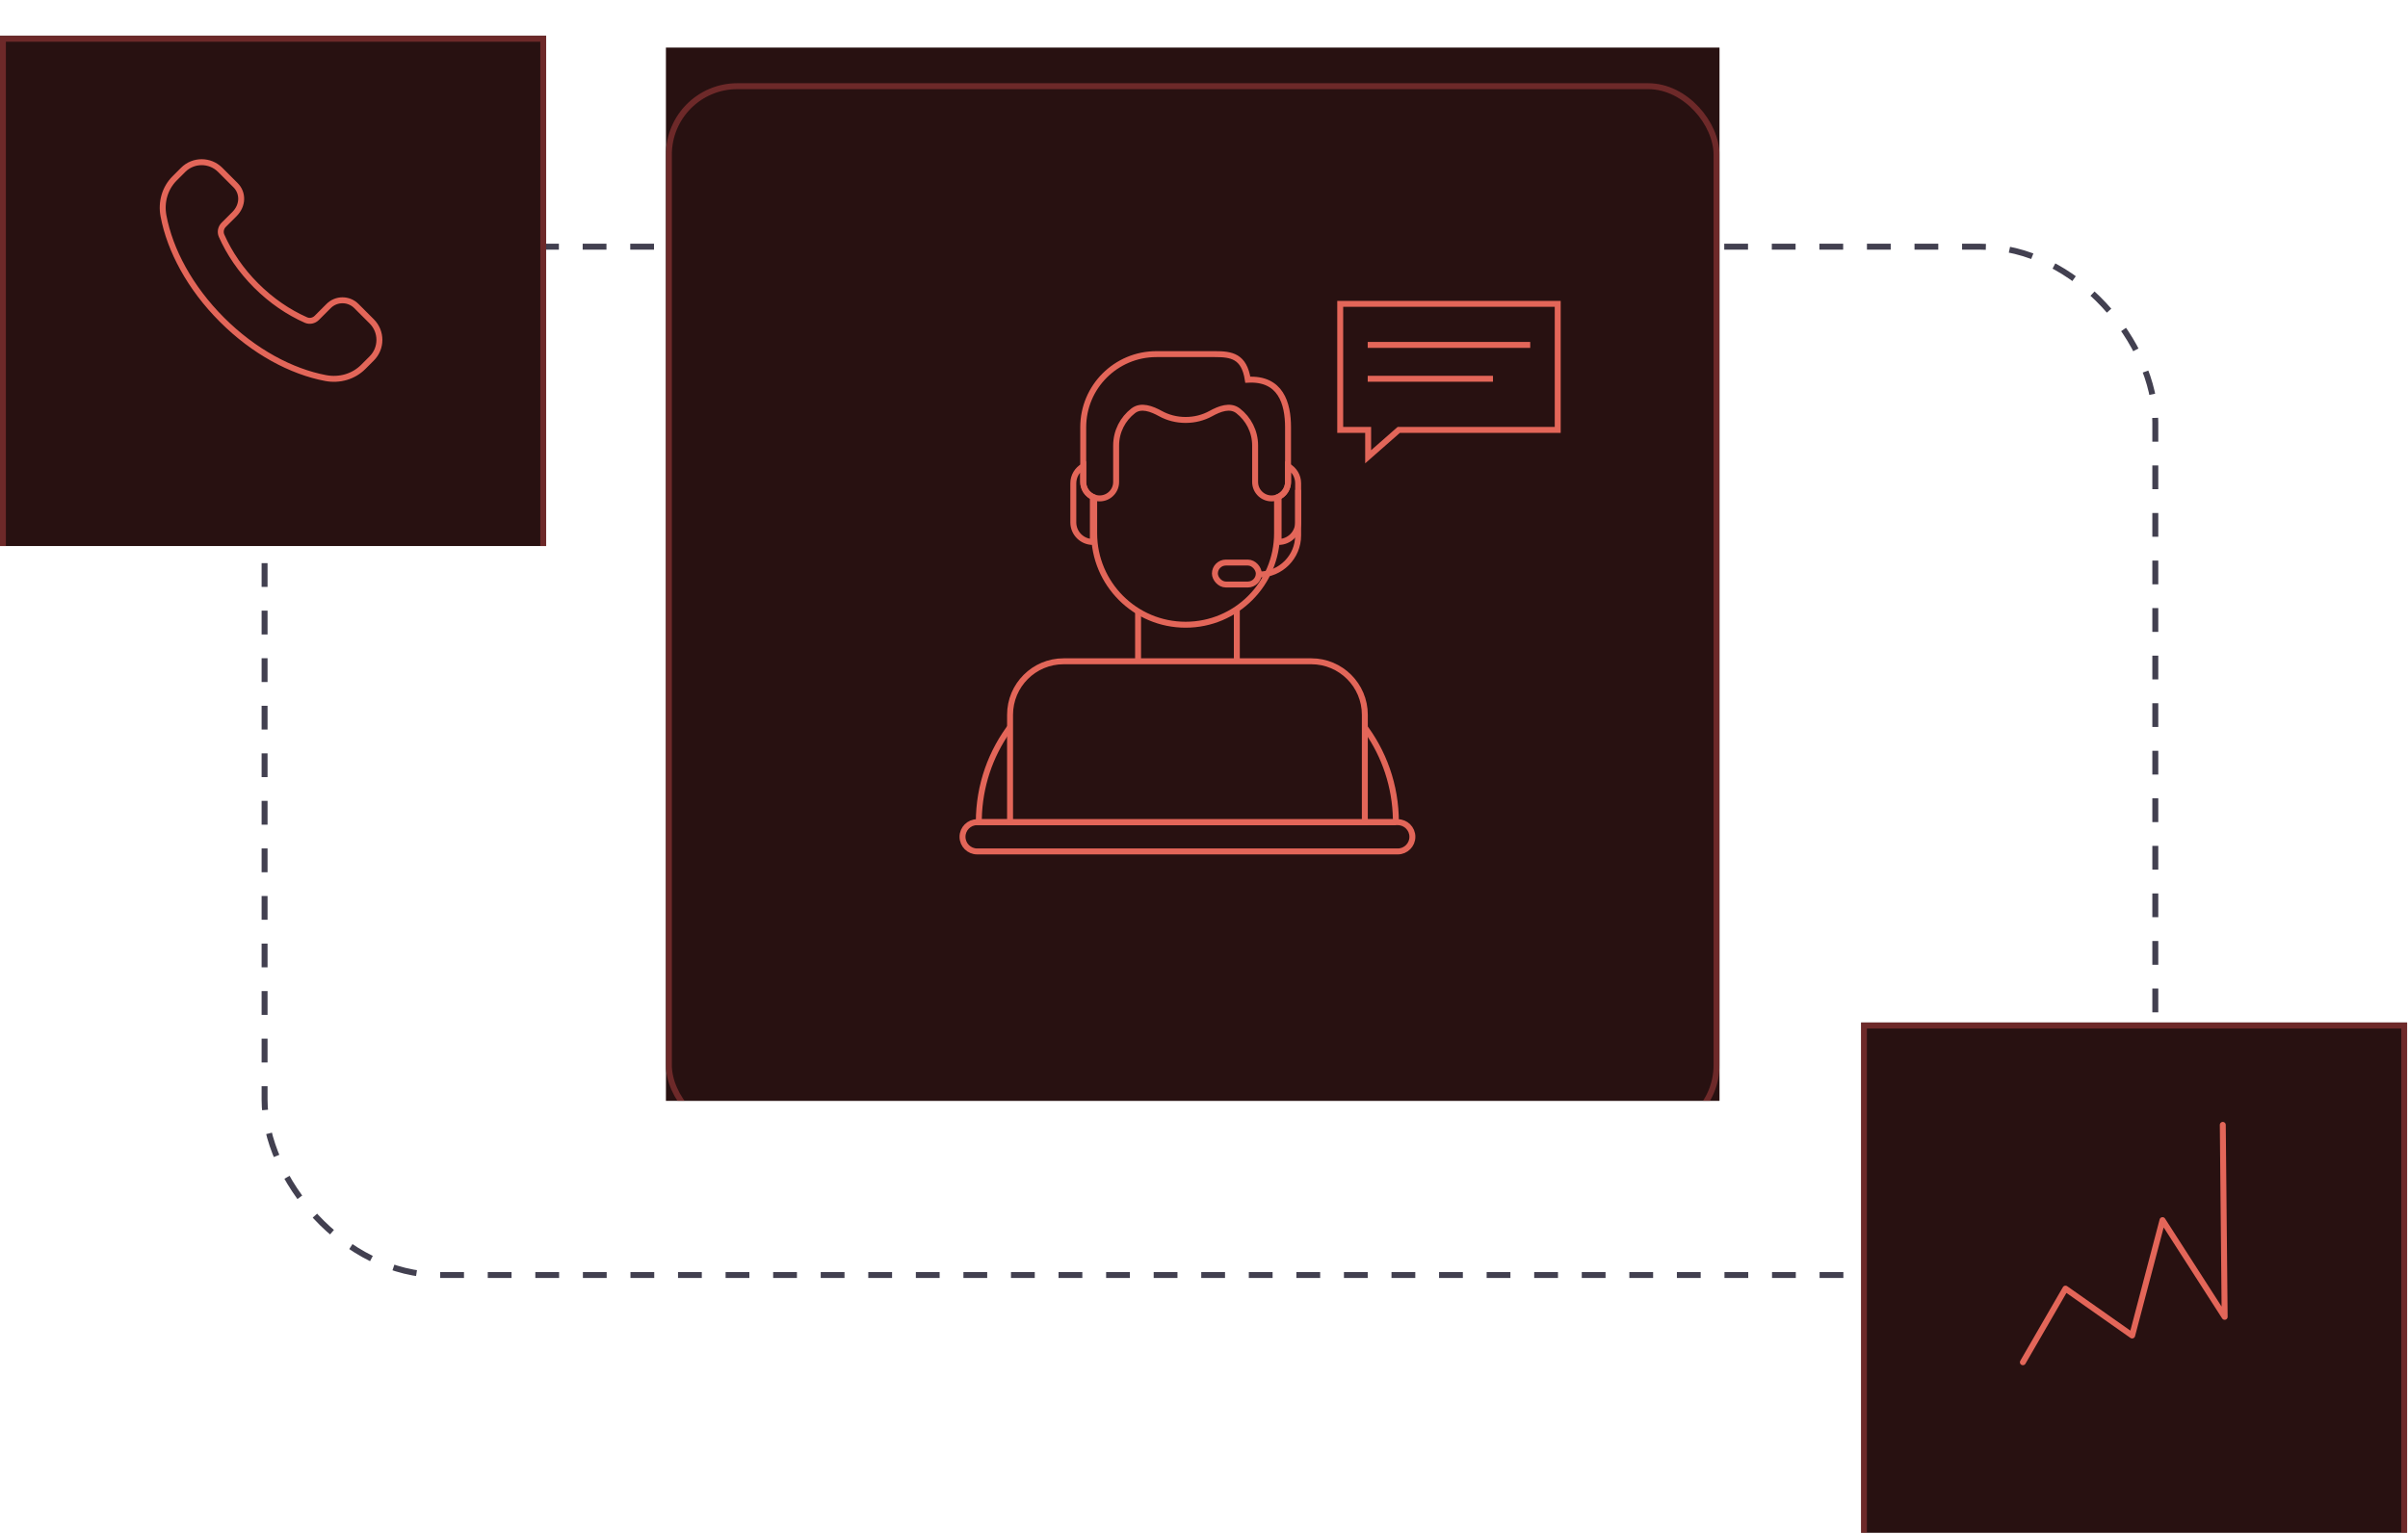
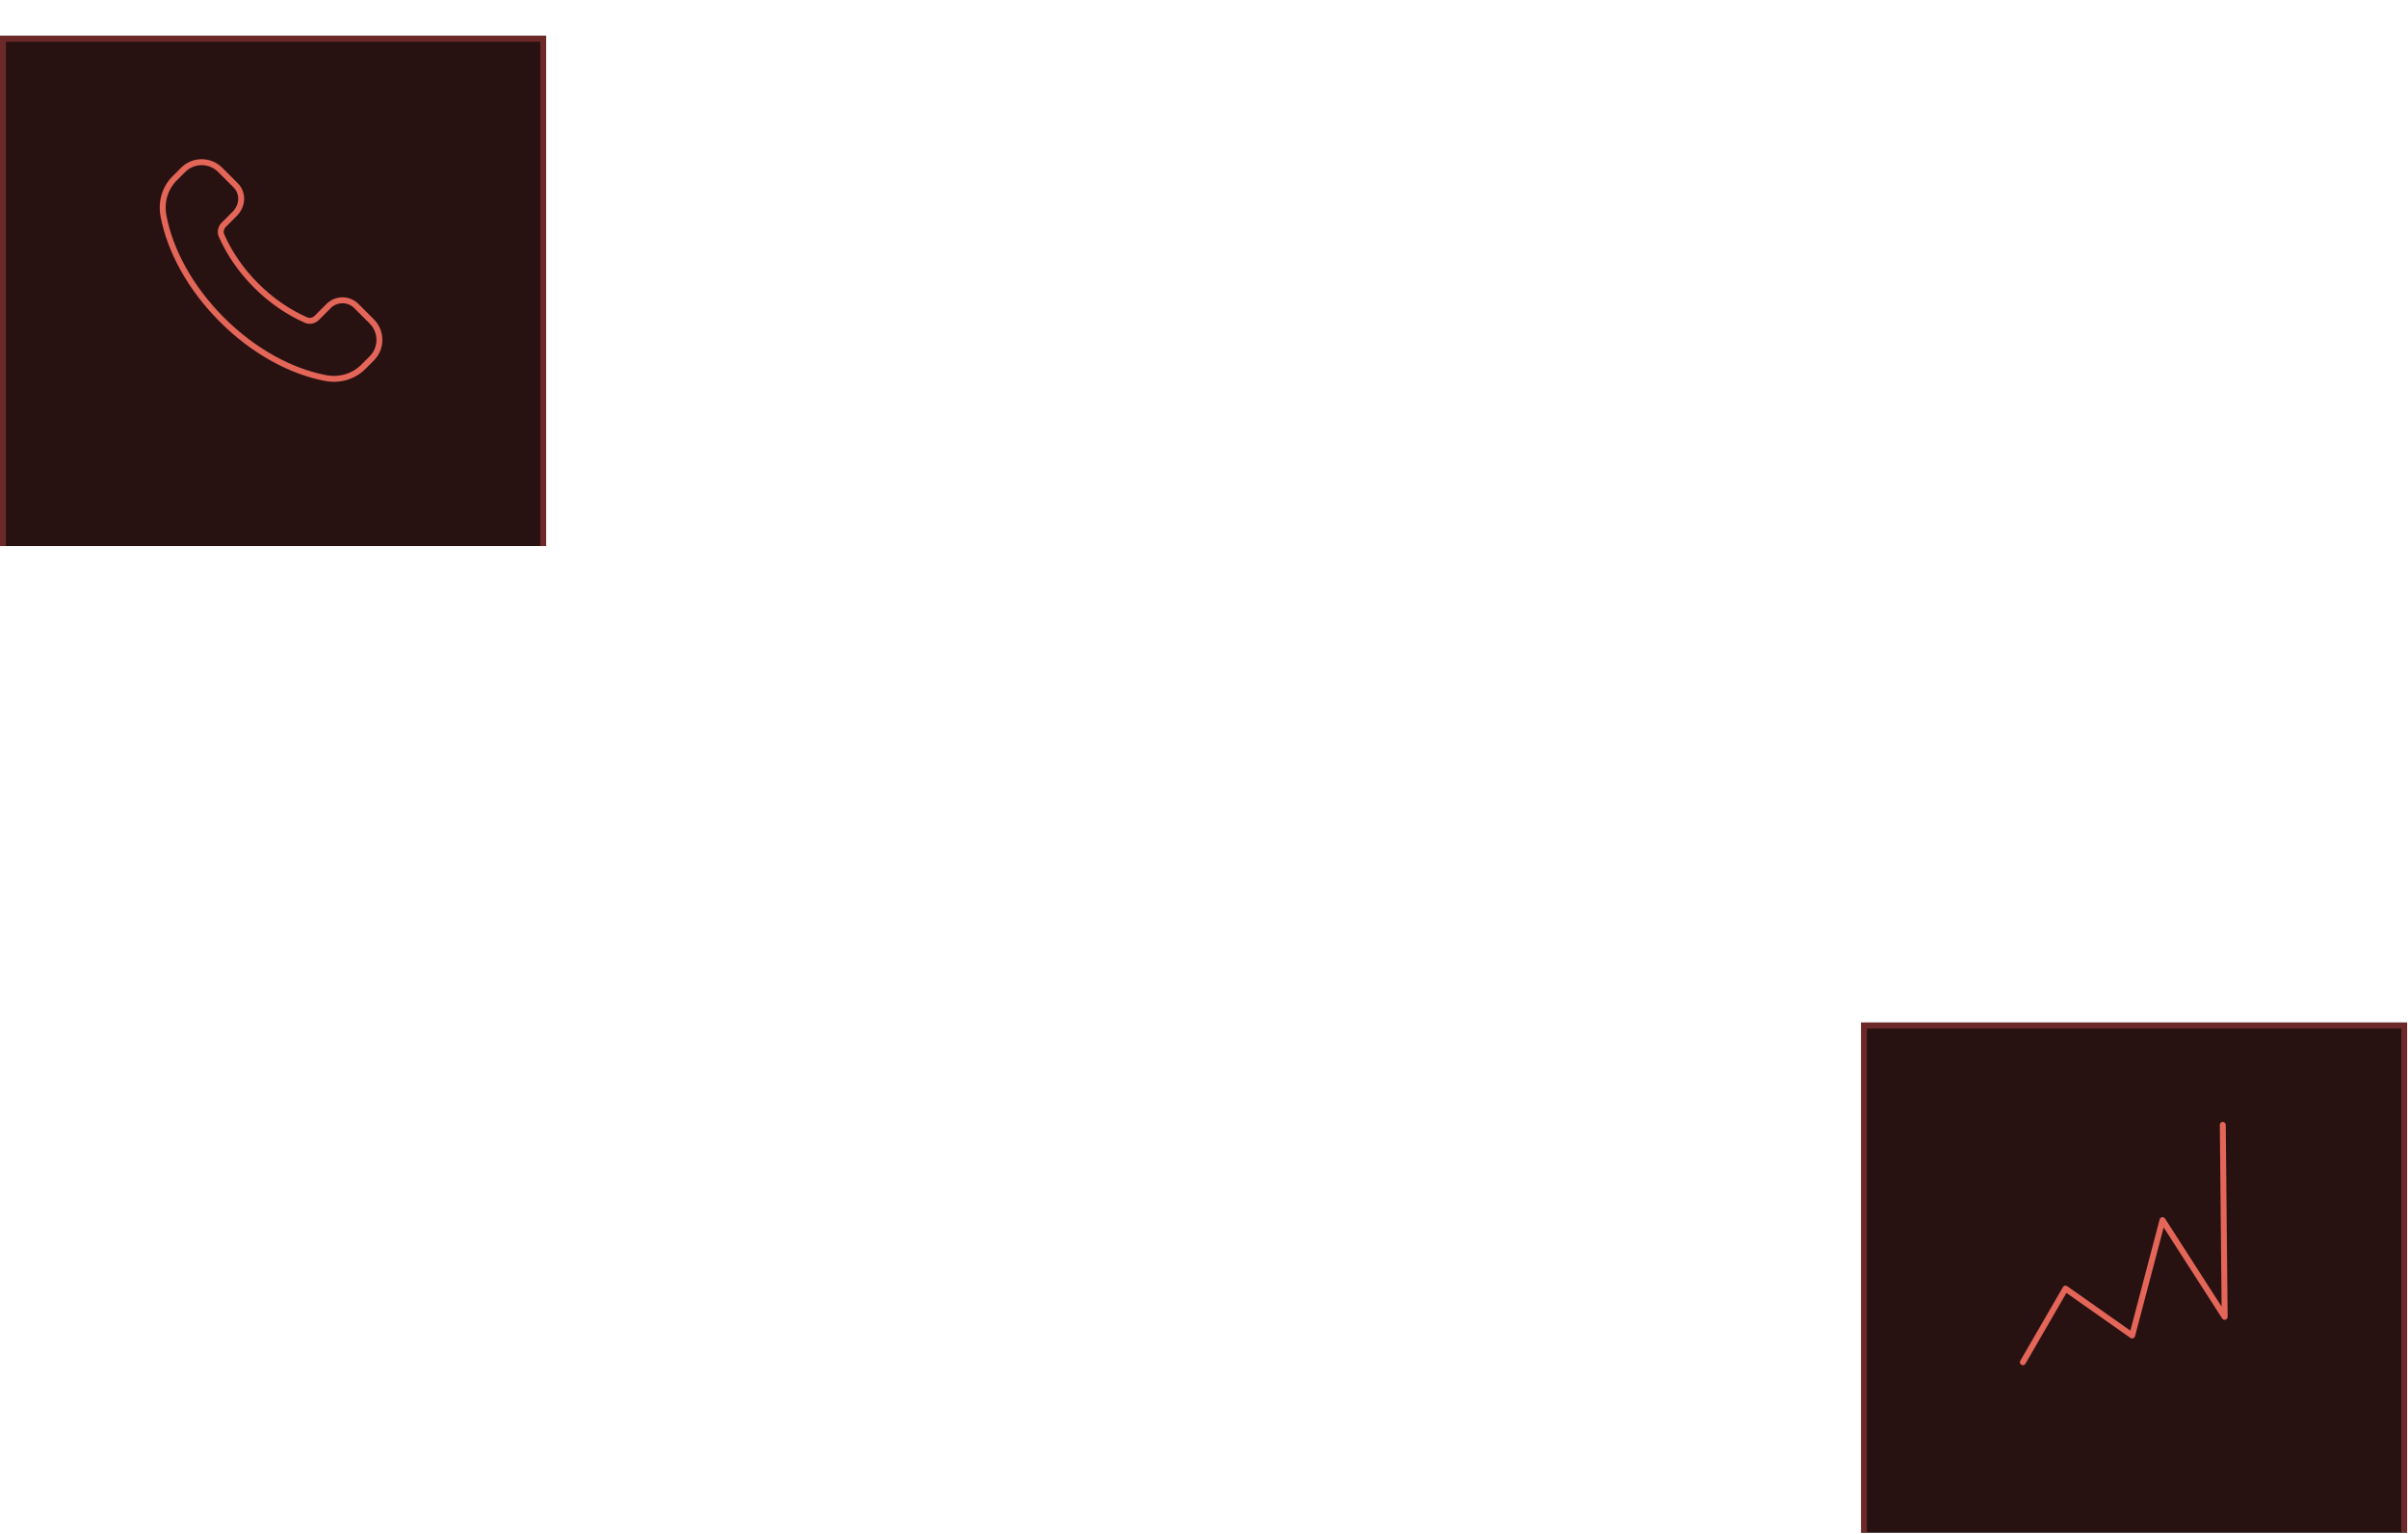
<svg xmlns="http://www.w3.org/2000/svg" width="405" height="258" viewBox="0 0 405 258" fill="none">
-   <rect x="44.5" y="41.5" width="318" height="173" rx="29.5" stroke="#424050" stroke-dasharray="4 4" />
  <g clip-path="url(#clip0_7047_10596)">
    <rect width="177.202" height="177.202" transform="translate(112 8)" fill="#281111" />
    <g filter="url(#filter0_dd_7047_10596)">
      <rect x="112" y="8" width="177.202" height="177.202" rx="12" fill="#281111" />
      <rect x="112.5" y="8.5" width="176.202" height="176.202" rx="11.5" stroke="#6d2929" />
    </g>
    <path d="M191.412 102.637L191.412 111.557M208.021 102.637V111.557" stroke="#e36659" />
    <path d="M161.885 140.776C161.885 139.417 162.986 138.315 164.345 138.315H235.089C236.447 138.315 237.549 139.417 237.549 140.776V140.776C237.549 142.135 236.447 143.237 235.089 143.237H164.345C162.986 143.237 161.885 142.135 161.885 140.776V140.776Z" stroke="#e36659" />
    <path fill-rule="evenodd" clip-rule="evenodd" d="M183.529 83.454V89.718C183.529 98.488 190.639 105.597 199.408 105.597C208.178 105.597 215.287 98.488 215.287 89.718V83.455C214.987 83.634 214.65 83.759 214.287 83.815V89.718C214.287 97.936 207.626 104.597 199.408 104.597C191.191 104.597 184.529 97.936 184.529 89.718V83.815C184.167 83.759 183.829 83.634 183.529 83.454Z" fill="#e36659" />
    <rect x="204.332" y="94.64" width="7.382" height="3.691" rx="1.845" stroke="#e36659" />
    <path d="M218.334 82.403V90.076C218.334 93.708 215.39 96.653 211.758 96.653V96.653" stroke="#e36659" />
    <path d="M182.186 78.445H182.686V77.586L181.939 78.01L182.186 78.445ZM183.808 91.171V91.671H184.308V91.171H183.808ZM183.808 83.599H184.308V83.277L184.015 83.144L183.808 83.599ZM215.046 83.584L214.833 83.132L214.546 83.267V83.584L215.046 83.584ZM215.046 91.171H214.546V91.671H215.046V91.171ZM216.635 78.427L216.877 77.989L216.135 77.579V78.427H216.635ZM181.939 78.01C180.794 78.661 180.02 79.893 180.02 81.306H181.02C181.02 80.267 181.588 79.36 182.433 78.88L181.939 78.01ZM180.02 81.306V87.883H181.02V81.306H180.02ZM180.02 87.883C180.02 89.975 181.716 91.671 183.808 91.671V90.671C182.268 90.671 181.02 89.423 181.02 87.883H180.02ZM184.308 91.171V83.599H183.308V91.171H184.308ZM184.015 83.144C183.225 82.784 182.686 81.989 182.686 81.079H181.686C181.686 82.391 182.463 83.536 183.601 84.054L184.015 83.144ZM182.686 81.079V78.445H181.686V81.079H182.686ZM214.546 83.584L214.546 91.171H215.546L215.546 83.584L214.546 83.584ZM215.046 91.671C217.138 91.671 218.834 89.975 218.834 87.883H217.834C217.834 89.423 216.586 90.671 215.046 90.671V91.671ZM218.834 87.883V81.306H217.834V87.883H218.834ZM218.834 81.306C218.834 79.877 218.043 78.634 216.877 77.989L216.393 78.864C217.254 79.34 217.834 80.256 217.834 81.306H218.834ZM216.135 78.427V81.079H217.135V78.427H216.135ZM216.135 81.079C216.135 81.978 215.609 82.766 214.833 83.132L215.259 84.036C216.376 83.511 217.135 82.376 217.135 81.079H216.135Z" fill="#e36659" />
    <path d="M182.186 71.878C182.186 65.084 187.694 59.575 194.489 59.575H204.331C207.101 59.575 209.252 59.883 209.868 63.881C215.404 63.574 216.634 67.854 216.634 71.878V81.079C216.634 82.494 215.568 83.681 214.161 83.831C212.525 84.007 211.098 82.724 211.098 81.079V74.954C211.098 72.574 209.972 70.458 208.224 69.108C206.892 68.079 205.109 68.773 203.635 69.584C202.409 70.258 200.961 70.648 199.41 70.648C197.86 70.648 196.412 70.258 195.186 69.584C193.711 68.773 191.929 68.079 190.597 69.107C188.848 70.457 187.722 72.574 187.722 74.954V81.079C187.722 82.724 186.295 84.007 184.659 83.831C183.252 83.681 182.186 82.494 182.186 81.079V71.878Z" stroke="#e36659" />
-     <path fill-rule="evenodd" clip-rule="evenodd" d="M164.625 138.805H164.125V138.305C164.125 131.977 166.273 126.152 169.88 121.518V123.2C166.973 127.35 165.231 132.377 165.13 137.805H169.88V138.316H229.55V137.805H234.271C234.17 132.396 232.44 127.385 229.55 123.243V121.556C233.139 126.184 235.275 131.995 235.275 138.305H234.775V138.805H164.625ZM211.979 111.249C210.655 111.052 209.3 110.95 207.921 110.95H191.479C190.101 110.95 188.746 111.052 187.422 111.249H211.979Z" fill="#e36659" />
    <path d="M169.881 138.315H229.551V120.248C229.551 115.278 225.522 111.248 220.551 111.248H178.881C173.91 111.248 169.881 115.278 169.881 120.248V138.315Z" stroke="#e36659" />
-     <path d="M235.114 72.447L230.108 76.843V72.823V72.323H229.608H225.41V51.116H261.991V72.323H243.701H235.444H235.256L235.114 72.447Z" stroke="#e36659" />
    <line x1="230.035" y1="58.026" x2="257.367" y2="58.026" stroke="#e36659" />
    <line x1="230.035" y1="63.72" x2="251.103" y2="63.72" stroke="#e36659" />
  </g>
  <g clip-path="url(#clip1_7047_10596)">
    <g filter="url(#filter1_dd_7047_10596)">
      <rect x="312.992" y="166.025" width="91.882" height="91.882" fill="#281111" />
      <rect x="313.492" y="166.525" width="90.882" height="90.882" stroke="#6d2929" />
    </g>
    <g filter="url(#filter2_d_7047_10596)">
      <path d="M340.227 229.171L347.392 216.785L358.605 224.671L363.712 205.265L374.165 221.533L373.849 189.24" stroke="#e36659" stroke-linecap="round" stroke-linejoin="round" />
    </g>
  </g>
  <g clip-path="url(#clip2_7047_10596)">
    <g filter="url(#filter3_dd_7047_10596)">
      <rect x="-0.01" y="0.025" width="91.882" height="91.882" fill="#281111" />
      <rect x="0.49" y="0.525" width="90.882" height="90.882" stroke="#6d2929" />
    </g>
    <path d="M43.071 48.027C40.495 45.451 38.553 42.566 37.262 39.639C36.989 39.02 37.15 38.296 37.628 37.818L39.432 36.017C40.909 34.539 40.91 32.45 39.619 31.159L37.034 28.574C35.314 26.854 32.526 26.854 30.806 28.573L29.37 30.009C27.738 31.641 27.058 33.995 27.498 36.329C28.585 42.083 31.928 48.383 37.321 53.776C42.714 59.17 49.014 62.513 54.768 63.601C57.103 64.042 59.457 63.361 61.089 61.73L62.523 60.296C64.243 58.576 64.243 55.789 62.523 54.069L59.94 51.486C58.65 50.195 56.557 50.195 55.269 51.485L53.28 53.476C52.802 53.954 52.078 54.114 51.459 53.841C48.532 52.548 45.648 50.604 43.071 48.027V48.027Z" stroke="#e36659" stroke-linecap="round" stroke-linejoin="round" />
  </g>
  <defs>
    <filter id="filter0_dd_7047_10596" x="72" y="-28" width="257.201" height="257.202" filterUnits="userSpaceOnUse" color-interpolation-filters="sRGB">
      <feFlood flood-opacity="0" result="BackgroundImageFix" />
      <feColorMatrix in="SourceAlpha" type="matrix" values="0 0 0 0 0 0 0 0 0 0 0 0 0 0 0 0 0 0 127 0" result="hardAlpha" />
      <feOffset dy="4" />
      <feGaussianBlur stdDeviation="20" />
      <feColorMatrix type="matrix" values="0 0 0 0 0 0 0 0 0 0 0 0 0 0 0 0 0 0 0.4 0" />
      <feBlend mode="normal" in2="BackgroundImageFix" result="effect1_dropShadow_7047_10596" />
      <feColorMatrix in="SourceAlpha" type="matrix" values="0 0 0 0 0 0 0 0 0 0 0 0 0 0 0 0 0 0 127 0" result="hardAlpha" />
      <feOffset dy="2" />
      <feGaussianBlur stdDeviation="2" />
      <feColorMatrix type="matrix" values="0 0 0 0 0 0 0 0 0 0 0 0 0 0 0 0 0 0 0.2 0" />
      <feBlend mode="normal" in2="effect1_dropShadow_7047_10596" result="effect2_dropShadow_7047_10596" />
      <feBlend mode="normal" in="SourceGraphic" in2="effect2_dropShadow_7047_10596" result="shape" />
    </filter>
    <filter id="filter1_dd_7047_10596" x="272.992" y="130.025" width="171.883" height="171.883" filterUnits="userSpaceOnUse" color-interpolation-filters="sRGB">
      <feFlood flood-opacity="0" result="BackgroundImageFix" />
      <feColorMatrix in="SourceAlpha" type="matrix" values="0 0 0 0 0 0 0 0 0 0 0 0 0 0 0 0 0 0 127 0" result="hardAlpha" />
      <feOffset dy="4" />
      <feGaussianBlur stdDeviation="20" />
      <feColorMatrix type="matrix" values="0 0 0 0 0 0 0 0 0 0 0 0 0 0 0 0 0 0 0.4 0" />
      <feBlend mode="normal" in2="BackgroundImageFix" result="effect1_dropShadow_7047_10596" />
      <feColorMatrix in="SourceAlpha" type="matrix" values="0 0 0 0 0 0 0 0 0 0 0 0 0 0 0 0 0 0 127 0" result="hardAlpha" />
      <feOffset dy="2" />
      <feGaussianBlur stdDeviation="2" />
      <feColorMatrix type="matrix" values="0 0 0 0 0 0 0 0 0 0 0 0 0 0 0 0 0 0 0.2 0" />
      <feBlend mode="normal" in2="effect1_dropShadow_7047_10596" result="effect2_dropShadow_7047_10596" />
      <feBlend mode="normal" in="SourceGraphic" in2="effect2_dropShadow_7047_10596" result="shape" />
    </filter>
    <filter id="filter2_d_7047_10596" x="334.872" y="183.886" width="44.648" height="50.639" filterUnits="userSpaceOnUse" color-interpolation-filters="sRGB">
      <feFlood flood-opacity="0" result="BackgroundImageFix" />
      <feColorMatrix in="SourceAlpha" type="matrix" values="0 0 0 0 0 0 0 0 0 0 0 0 0 0 0 0 0 0 127 0" result="hardAlpha" />
      <feOffset />
      <feGaussianBlur stdDeviation="2.427" />
      <feComposite in2="hardAlpha" operator="out" />
      <feColorMatrix type="matrix" values="0 0 0 0 0.933 0 0 0 0 0.471 0 0 0 0 0.424 0 0 0 0.4 0" />
      <feBlend mode="normal" in2="BackgroundImageFix" result="effect1_dropShadow_7047_10596" />
      <feBlend mode="normal" in="SourceGraphic" in2="effect1_dropShadow_7047_10596" result="shape" />
    </filter>
    <filter id="filter3_dd_7047_10596" x="-40.01" y="-35.975" width="171.883" height="171.883" filterUnits="userSpaceOnUse" color-interpolation-filters="sRGB">
      <feFlood flood-opacity="0" result="BackgroundImageFix" />
      <feColorMatrix in="SourceAlpha" type="matrix" values="0 0 0 0 0 0 0 0 0 0 0 0 0 0 0 0 0 0 127 0" result="hardAlpha" />
      <feOffset dy="4" />
      <feGaussianBlur stdDeviation="20" />
      <feColorMatrix type="matrix" values="0 0 0 0 0 0 0 0 0 0 0 0 0 0 0 0 0 0 0.4 0" />
      <feBlend mode="normal" in2="BackgroundImageFix" result="effect1_dropShadow_7047_10596" />
      <feColorMatrix in="SourceAlpha" type="matrix" values="0 0 0 0 0 0 0 0 0 0 0 0 0 0 0 0 0 0 127 0" result="hardAlpha" />
      <feOffset dy="2" />
      <feGaussianBlur stdDeviation="2" />
      <feColorMatrix type="matrix" values="0 0 0 0 0 0 0 0 0 0 0 0 0 0 0 0 0 0 0.2 0" />
      <feBlend mode="normal" in2="effect1_dropShadow_7047_10596" result="effect2_dropShadow_7047_10596" />
      <feBlend mode="normal" in="SourceGraphic" in2="effect2_dropShadow_7047_10596" result="shape" />
    </filter>
    <clipPath id="clip0_7047_10596">
-       <rect width="177.202" height="177.202" fill="white" transform="translate(112 8)" />
-     </clipPath>
+       </clipPath>
    <clipPath id="clip1_7047_10596">
      <rect width="91.882" height="91.882" fill="white" transform="translate(313 166)" />
    </clipPath>
    <clipPath id="clip2_7047_10596">
      <rect width="91.882" height="91.882" fill="white" />
    </clipPath>
  </defs>
</svg>